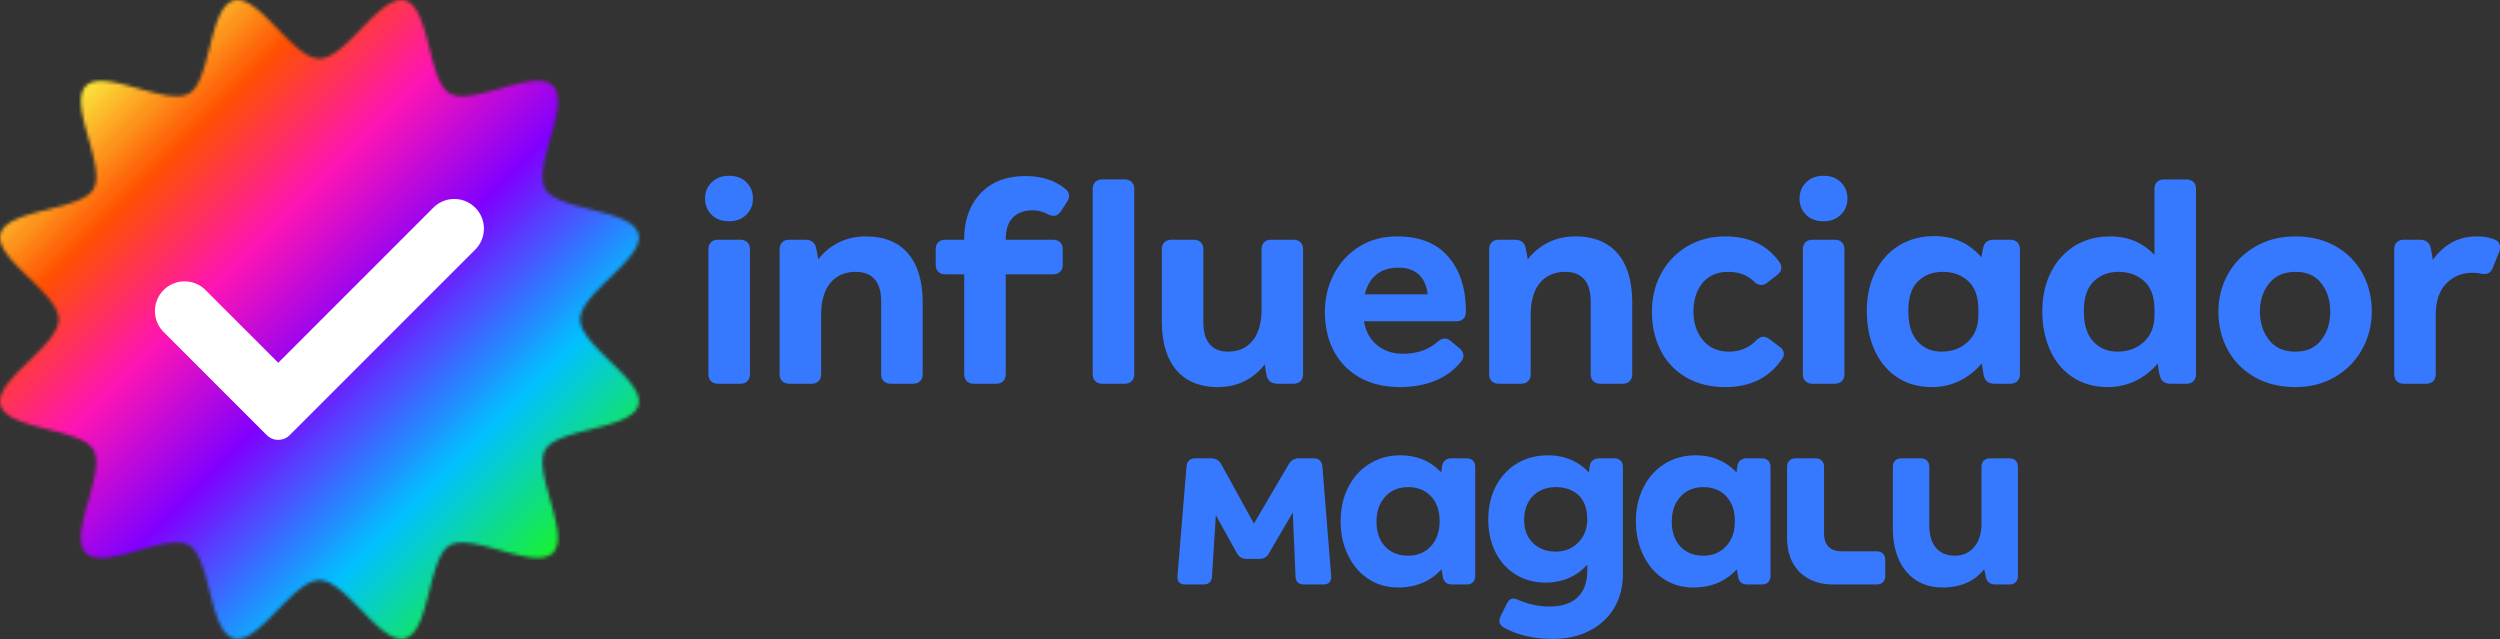
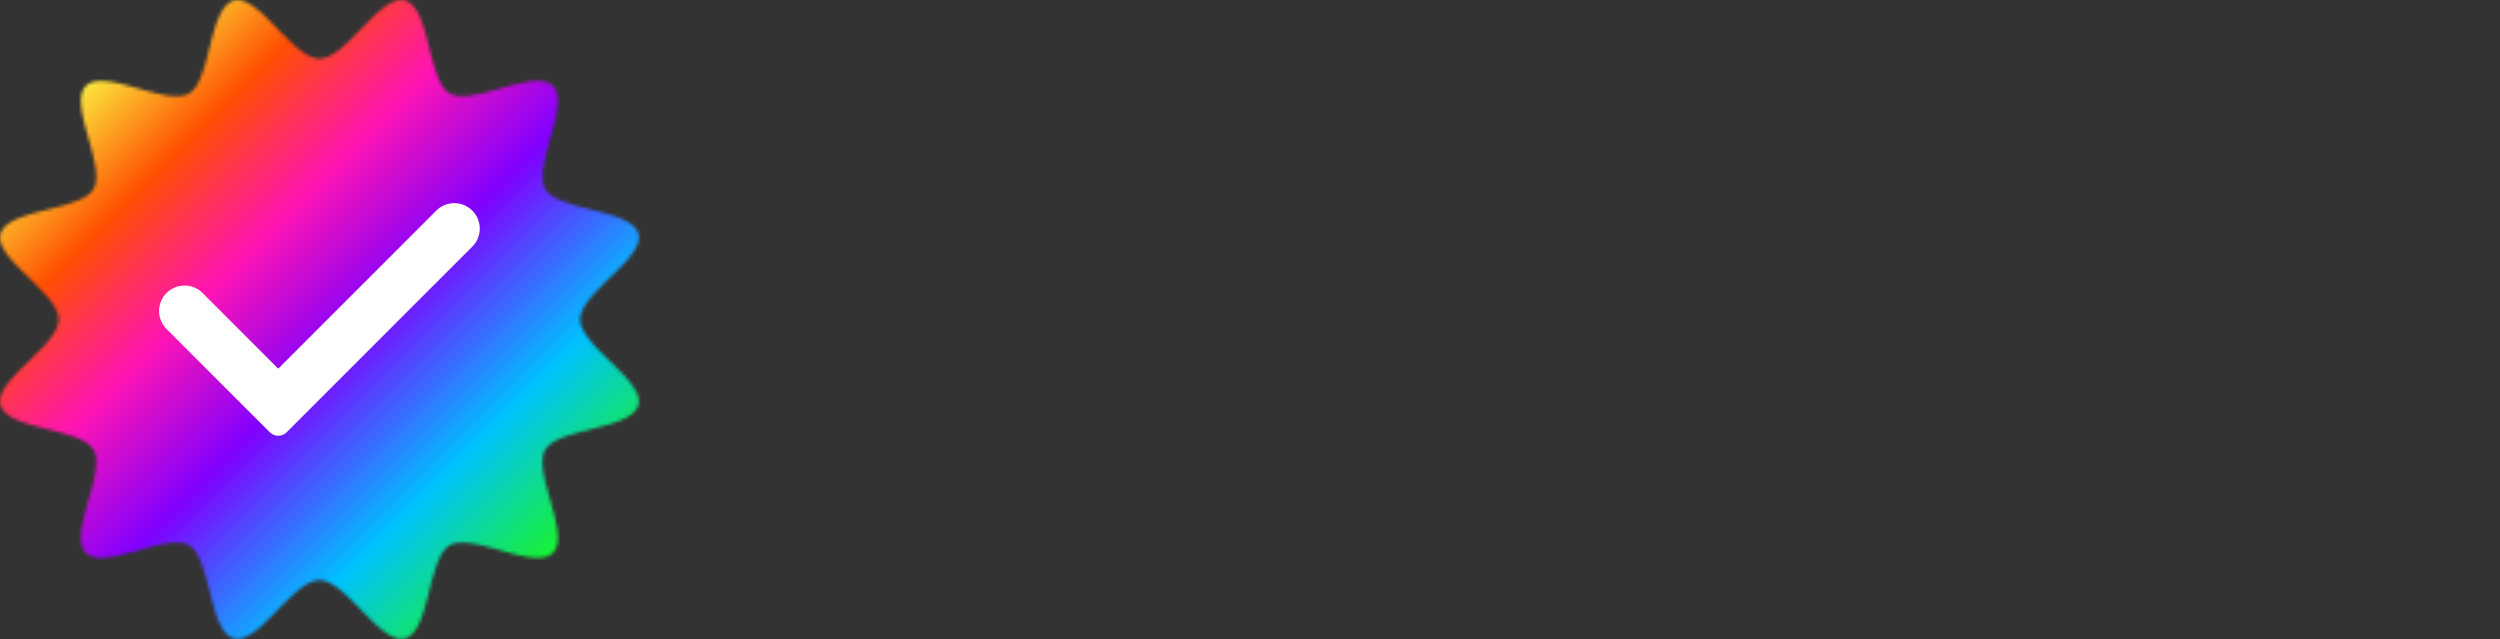
<svg xmlns="http://www.w3.org/2000/svg" fill="none" height="191" width="747">
  <rect width="100%" height="100%" fill="#333333" stroke="none" />
-   <path fill="#3679FF" d="M212.621 64.166c-1.299-1.297-1.947-2.912-1.947-4.845 0-1.932.664-3.546 1.992-4.845 1.328-1.298 3.048-1.947 5.163-1.947 2.173 0 3.908.649 5.207 1.947 1.298 1.299 1.947 2.913 1.947 4.845 0 1.933-.665 3.548-1.992 4.845-1.329 1.3-3.049 1.947-5.162 1.947-2.174 0-3.91-.648-5.208-1.947zm-.181 49.721c-.513-.512-.77-1.223-.77-2.128V74.536c0-.906.257-1.615.77-2.128.512-.512 1.223-.77 2.128-.77h6.612c.905 0 1.614.258 2.128.77.512.513.77 1.222.77 2.128v37.223c0 .905-.258 1.616-.77 2.128-.514.513-1.223.77-2.128.77h-6.612c-.905-.001-1.616-.257-2.128-.77zm21.282 0c-.513-.512-.77-1.223-.77-2.128V74.537c0-.907.257-1.615.77-2.129.513-.512 1.223-.77 2.129-.77h4.709c1.812 0 2.898.785 3.26 2.355.363 1.571.573 2.749.634 3.533 1.69-2.174 3.744-3.864 6.159-5.073 2.414-1.207 5.101-1.81 8.06-1.81 5.494 0 9.705 1.69 12.634 5.071 2.928 3.382 4.393 8.332 4.393 14.853v21.192c0 .905-.258 1.616-.77 2.128-.514.514-1.223.771-2.129.771h-6.61c-.906 0-1.616-.257-2.129-.771-.514-.512-.77-1.223-.77-2.128V90.114c0-2.958-.649-5.177-1.947-6.656-1.299-1.48-3.185-2.22-5.66-2.22-3.201 0-5.721 1.103-7.563 3.306-1.842 2.205-2.762 5.42-2.762 9.645v17.571c0 .905-.258 1.616-.77 2.128-.514.514-1.223.77-2.128.77h-6.611c-.906-.001-1.616-.257-2.129-.771zm55.155 0c-.513-.512-.769-1.223-.769-2.128V81.962h-5.616c-.905 0-1.616-.257-2.128-.77-.514-.512-.77-1.222-.77-2.128v-4.529c0-.906.256-1.614.77-2.128.512-.512 1.223-.77 2.128-.77h5.616v-.18c0-5.616 1.614-10.159 4.845-13.63 3.229-3.472 7.712-5.209 13.449-5.209 4.829 0 8.784 1.268 11.864 3.804.784.604 1.178 1.299 1.178 2.083 0 .543-.243 1.209-.725 1.993l-1.721 2.626c-.604.906-1.328 1.359-2.174 1.359-.543 0-1.177-.182-1.901-.544a9.463 9.463 0 00-4.438-1.086c-2.476 0-4.424.724-5.841 2.173-1.42 1.45-2.129 3.593-2.129 6.43v.182h14.128c.906 0 1.615.257 2.128.77.513.513.771 1.221.771 2.127v4.529c0 .906-.258 1.616-.771 2.128-.513.513-1.222.77-2.128.77h-14.128v29.797c0 .905-.258 1.616-.77 2.128-.513.514-1.223.77-2.128.77h-6.612c-.905 0-1.616-.256-2.128-.77zm38.4 0c-.513-.512-.77-1.223-.77-2.128V56.513c0-.906.257-1.615.77-2.129.512-.512 1.223-.77 2.128-.77h6.612c.905 0 1.615.258 2.128.77.512.514.77 1.223.77 2.129v55.246c0 .905-.258 1.616-.77 2.128-.513.514-1.223.77-2.128.77h-6.612c-.905 0-1.616-.256-2.128-.77zm24.226-3.306c-2.898-3.38-4.347-8.3-4.347-14.763V74.536c0-.906.256-1.615.77-2.128.512-.512 1.223-.77 2.128-.77h6.612c.906 0 1.614.258 2.128.77.512.513.769 1.222.769 2.128v21.736c0 2.898.634 5.087 1.902 6.566 1.268 1.48 3.079 2.219 5.435 2.219 3.138 0 5.599-1.087 7.381-3.26 1.78-2.174 2.671-5.374 2.671-9.601v-17.66c0-.906.256-1.615.77-2.128.513-.512 1.223-.77 2.129-.77h6.611c.906 0 1.615.258 2.129.77.512.513.77 1.222.77 2.128v37.223c0 .905-.257 1.616-.77 2.128-.514.513-1.223.77-2.129.77h-4.709c-1.751 0-2.839-.784-3.26-2.354a29.054 29.054 0 01-.543-3.442c-3.624 4.528-8.303 6.792-14.039 6.792-5.375-.001-9.509-1.69-12.408-5.072zm54.792 2.22c-3.382-1.902-5.963-4.543-7.744-7.925-1.781-3.38-2.671-7.275-2.671-11.683 0-4.044.89-7.789 2.671-11.23 1.781-3.441 4.302-6.188 7.563-8.242 3.26-2.051 7.064-3.079 11.411-3.079 6.641 0 11.712 2.024 15.215 6.068 3.501 4.046 5.253 9.45 5.253 16.212v.271c0 .906-.258 1.601-.77 2.083-.514.484-1.223.725-2.129.725h-27.532c.483 2.959 1.767 5.313 3.85 7.064 2.082 1.752 4.694 2.626 7.834 2.626 4.166 0 7.576-1.177 10.233-3.532.784-.663 1.509-.996 2.174-.996.663 0 1.297.272 1.902.815L436 103.97c.845.725 1.268 1.511 1.268 2.355 0 .604-.213 1.147-.634 1.631-2.054 2.596-4.651 4.527-7.788 5.795-3.14 1.269-6.642 1.903-10.506 1.903-4.65-.001-8.665-.951-12.045-2.853zm20.286-24.86c-.302-2.596-1.193-4.574-2.672-5.933-1.48-1.358-3.517-2.037-6.113-2.037-2.596 0-4.756.679-6.476 2.037-1.72 1.359-2.884 3.337-3.487 5.932h18.748zm19.156 25.946c-.515-.512-.771-1.223-.771-2.128V74.537c0-.907.256-1.615.771-2.129.511-.512 1.223-.77 2.128-.77h4.709c1.812 0 2.898.785 3.261 2.355.361 1.571.572 2.749.633 3.533 1.69-2.174 3.743-3.864 6.158-5.073 2.414-1.207 5.102-1.81 8.06-1.81 5.494 0 9.706 1.69 12.635 5.071 2.927 3.382 4.392 8.332 4.392 14.853v21.192c0 .905-.257 1.616-.769 2.128-.515.514-1.223.771-2.13.771h-6.61c-.907 0-1.617-.257-2.13-.771-.512-.512-.769-1.223-.769-2.128V90.114c0-2.958-.649-5.177-1.947-6.656-1.299-1.48-3.187-2.22-5.661-2.22-3.201 0-5.721 1.103-7.563 3.306-1.842 2.205-2.763 5.42-2.763 9.645v17.571c0 .905-.257 1.616-.769 2.128-.515.514-1.223.77-2.129.77h-6.611c-.903-.001-1.614-.257-2.125-.771zm58.096-1.132c-3.321-1.931-5.857-4.604-7.607-8.015-1.752-3.411-2.627-7.29-2.627-11.637 0-4.226.936-8.045 2.808-11.457 1.871-3.41 4.467-6.098 7.789-8.06 3.319-1.962 7.093-2.944 11.319-2.944 7.124 0 12.498 2.536 16.122 7.608.422.604.634 1.177.634 1.72 0 .847-.453 1.6-1.358 2.265l-2.808 2.173c-.544.484-1.148.724-1.811.724-.786 0-1.54-.362-2.264-1.086-1.993-1.87-4.529-2.808-7.608-2.808-3.322 0-5.887 1.103-7.698 3.305-1.811 2.206-2.716 5.058-2.716 8.56 0 3.44.951 6.293 2.852 8.558 1.902 2.264 4.484 3.396 7.744 3.396 3.2 0 5.886-1.087 8.06-3.26.784-.784 1.54-1.178 2.264-1.178.543 0 1.146.243 1.811.725l2.899 2.174c.905.604 1.358 1.358 1.358 2.264 0 .604-.212 1.147-.634 1.63-3.803 5.495-9.418 8.241-16.846 8.241-4.468 0-8.363-.966-11.683-2.898zm35.818-48.589c-1.299-1.297-1.948-2.912-1.948-4.845 0-1.932.665-3.546 1.993-4.845 1.327-1.298 3.048-1.947 5.162-1.947 2.174 0 3.909.649 5.208 1.947 1.297 1.299 1.948 2.913 1.948 4.845 0 1.933-.666 3.548-1.993 4.845-1.329 1.3-3.049 1.947-5.162 1.947-2.173 0-3.911-.648-5.208-1.947zm-.181 49.721c-.513-.512-.771-1.223-.771-2.128V74.536c0-.906.257-1.615.771-2.128.512-.512 1.223-.77 2.128-.77h6.612c.905 0 1.614.258 2.128.77.513.513.77 1.222.77 2.128v37.223c0 .905-.256 1.616-.77 2.128-.514.513-1.223.77-2.128.77h-6.612c-.905-.001-1.616-.257-2.128-.77zm27.442-1.133c-2.929-1.932-5.178-4.619-6.747-8.06-1.571-3.441-2.355-7.335-2.355-11.683 0-4.406.829-8.3 2.49-11.682 1.661-3.381 4.016-6.024 7.065-7.925 3.048-1.902 6.595-2.853 10.641-2.853 5.736 0 10.416 2.114 14.039 6.34.059-.302.136-.754.226-1.359a12.25 12.25 0 01.318-1.54c.362-1.57 1.418-2.354 3.17-2.354h4.889c.906 0 1.616.258 2.13.77.512.513.77 1.222.77 2.128v37.223c0 .904-.257 1.616-.77 2.128-.514.513-1.224.769-2.13.769h-4.618c-1.811 0-2.898-.784-3.26-2.354-.122-.543-.333-1.78-.634-3.713-1.872 2.234-4.075 3.97-6.611 5.207-2.536 1.237-5.284 1.857-8.242 1.857-3.986-.001-7.443-.968-10.371-2.899zm21.148-10.686c2.052-1.993 3.079-4.648 3.079-7.97v-1.54c0-3.803-.996-6.64-2.988-8.513-1.993-1.87-4.56-2.807-7.699-2.807-2.958 0-5.403.936-7.336 2.807-1.933 1.872-2.897 4.831-2.897 8.876 0 4.046.92 7.079 2.762 9.102 1.841 2.024 4.212 3.033 7.11 3.033 3.259 0 5.915-.996 7.969-2.988zm31.334 10.687c-2.959-1.932-5.223-4.619-6.793-8.06-1.571-3.443-2.354-7.337-2.354-11.684 0-4.347.844-8.21 2.535-11.592 1.691-3.381 4.061-6.023 7.11-7.925 3.048-1.901 6.597-2.852 10.642-2.852 5.312 0 9.72 1.842 13.222 5.524V56.513c0-.906.256-1.614.771-2.128.512-.513 1.223-.77 2.128-.77h6.611c.906 0 1.615.257 2.129.77.512.514.77 1.222.77 2.128v55.246c0 .905-.258 1.615-.77 2.127-.514.514-1.223.771-2.129.771h-4.709c-1.752 0-2.807-.784-3.17-2.354-.303-1.027-.514-2.265-.634-3.713-1.872 2.234-4.091 3.97-6.657 5.206-2.567 1.238-5.329 1.858-8.287 1.858-3.985-.001-7.458-.968-10.415-2.899zm21.238-10.642c2.083-1.961 3.124-4.633 3.124-8.015v-1.54c0-3.804-1.012-6.64-3.034-8.513-2.024-1.87-4.606-2.808-7.744-2.808-2.958 0-5.419.952-7.382 2.853-1.962 1.902-2.942 4.846-2.942 8.83 0 4.046.935 7.08 2.807 9.102 1.871 2.024 4.256 3.035 7.155 3.035 3.26 0 5.932-.981 8.016-2.944zm33.054 10.552c-3.472-1.993-6.144-4.694-8.015-8.106-1.872-3.41-2.807-7.23-2.807-11.456 0-4.045.951-7.774 2.853-11.185 1.902-3.411 4.604-6.143 8.106-8.197 3.5-2.052 7.517-3.079 12.045-3.079 4.587 0 8.618.996 12.09 2.989 3.472 1.992 6.127 4.695 7.97 8.105 1.841 3.412 2.762 7.2 2.762 11.367 0 3.984-.95 7.713-2.852 11.184-1.903 3.473-4.59 6.236-8.06 8.287-3.473 2.053-7.443 3.079-11.91 3.079-4.65 0-8.71-.996-12.182-2.988zm19.925-11.095c1.78-2.323 2.672-5.147 2.672-8.467 0-3.32-.891-6.128-2.672-8.423-1.781-2.295-4.333-3.442-7.652-3.442-3.442 0-6.084 1.147-7.925 3.442-1.844 2.295-2.763 5.103-2.763 8.422 0 3.321.906 6.145 2.717 8.468 1.811 2.325 4.438 3.487 7.879 3.487 3.381 0 5.963-1.162 7.744-3.487zm22.551 12.317c-.514-.512-.77-1.223-.77-2.128V74.537c0-.907.256-1.615.77-2.129.512-.512 1.223-.77 2.128-.77H723c1.811 0 2.898.785 3.26 2.355.362 1.571.573 2.808.634 3.713 1.569-2.232 3.456-3.969 5.661-5.207 2.203-1.237 4.723-1.857 7.562-1.857 1.991 0 3.742.303 5.253.906 1.086.423 1.629 1.209 1.629 2.355 0 .422-.09.905-.271 1.449l-1.902 4.71c-.484 1.208-1.299 1.81-2.446 1.81-.422 0-.755-.03-.996-.09-.723-.181-1.571-.272-2.535-.272-3.201 0-5.842 1.073-7.925 3.215-2.084 2.144-3.125 5.36-3.125 9.646v17.389c0 .905-.257 1.616-.771 2.128-.512.514-1.222.77-2.127.77h-6.612c-.905-.001-1.615-.257-2.127-.771zM351.84 171.964l2.681-32.497c.162-1.678 1.056-2.519 2.68-2.519h4.631c1.409 0 2.437.597 3.087 1.787l9.749 17.71 10.399-17.71c.702-1.19 1.732-1.787 3.087-1.787h4.306c1.624 0 2.519.84 2.68 2.519l2.601 32.497c.162 1.787-.65 2.68-2.438 2.68h-5.606c-1.678 0-2.546-.838-2.599-2.519l-.813-19.01-7.066 12.105c-.597 1.191-1.599 1.788-3.007 1.788h-3.574c-1.41 0-2.438-.597-3.087-1.788l-6.257-11.293-1.137 18.198c-.054 1.68-.948 2.519-2.682 2.519h-5.198c-1.787 0-2.6-.893-2.437-2.68zm57.03 1.015c-2.599-1.706-4.631-4.075-6.092-7.109-1.463-3.033-2.193-6.418-2.193-10.155 0-3.79.771-7.189 2.314-10.196 1.544-3.006 3.67-5.334 6.378-6.987 2.707-1.651 5.74-2.477 9.098-2.477 4.983 0 9.072 1.706 12.268 5.118l.245-1.868c.106-.758.417-1.341.933-1.747.514-.406 1.15-.61 1.909-.61h4.468c.813 0 1.449.232 1.91.691.459.461.691 1.097.691 1.909v32.497c0 .812-.232 1.449-.691 1.909-.461.462-1.097.691-1.91.691h-4.305c-1.572 0-2.493-.758-2.763-2.276l-.407-2.275c-3.305 3.63-7.636 5.444-12.998 5.444-3.304 0-6.255-.853-8.855-2.559zm18.686-9.79c1.733-1.895 2.6-4.387 2.6-7.475 0-3.087-.854-5.551-2.559-7.393-1.706-1.839-3.996-2.762-6.866-2.762-2.816 0-5.09.949-6.824 2.843-1.733 1.897-2.6 4.388-2.6 7.476 0 3.086.855 5.552 2.559 7.392 1.707 1.841 3.994 2.763 6.865 2.763 2.816 0 5.092-.948 6.825-2.844zm21.773 24.292c-.867-.488-1.301-1.165-1.301-2.032 0-.324.135-.812.407-1.462l1.788-3.575c.488-1.03 1.164-1.544 2.031-1.544.433 0 .921.135 1.462.407 3.033 1.299 6.093 1.949 9.181 1.949 3.79 0 6.634-.933 8.53-2.802 1.894-1.867 2.844-4.481 2.844-7.84v-1.868c-3.25 3.573-7.421 5.362-12.511 5.362-3.306 0-6.256-.799-8.855-2.398-2.601-1.596-4.618-3.83-6.054-6.7-1.435-2.871-2.152-6.12-2.152-9.75 0-3.79.771-7.135 2.314-10.032 1.545-2.898 3.657-5.145 6.336-6.744 2.681-1.597 5.728-2.397 9.141-2.397 4.983 0 9.071 1.706 12.268 5.118l.244-1.867c.107-.758.418-1.341.933-1.747.515-.406 1.15-.61 1.909-.61h4.468c.812 0 1.449.231 1.91.691.459.461.691 1.096.691 1.909v32.089c0 3.739-.854 7.055-2.56 9.952-1.706 2.898-4.142 5.172-7.312 6.826-3.168 1.651-6.838 2.477-11.007 2.477-5.797-.001-10.699-1.138-14.705-3.412zm22.259-25.388c1.788-1.814 2.681-4.129 2.681-6.946 0-3.087-.853-5.456-2.559-7.11-1.706-1.651-3.995-2.477-6.864-2.477-2.763 0-5.026.88-6.785 2.64-1.761 1.762-2.641 4.132-2.641 7.109 0 2.872.867 5.173 2.6 6.906 1.734 1.734 4.008 2.601 6.825 2.601 2.708-.001 4.956-.909 6.743-2.723zm25.51 10.886c-2.599-1.706-4.63-4.075-6.092-7.109-1.463-3.033-2.195-6.418-2.195-10.155 0-3.79.773-7.189 2.315-10.196 1.545-3.006 3.67-5.334 6.378-6.987 2.707-1.651 5.739-2.477 9.099-2.477 4.983 0 9.071 1.706 12.267 5.118l.245-1.868c.107-.758.418-1.341.934-1.747.513-.406 1.15-.61 1.908-.61h4.469c.813 0 1.448.232 1.909.691.46.461.691 1.097.691 1.909v32.497c0 .812-.231 1.449-.691 1.909-.461.462-1.096.691-1.909.691h-4.305c-1.572 0-2.493-.758-2.764-2.276l-.406-2.275c-3.305 3.63-7.637 5.444-12.999 5.444-3.302 0-6.254-.853-8.854-2.559zm18.686-9.79c1.732-1.895 2.599-4.387 2.599-7.475 0-3.087-.853-5.551-2.559-7.393-1.706-1.839-3.995-2.762-6.865-2.762-2.816 0-5.091.949-6.824 2.843-1.734 1.897-2.6 4.388-2.6 7.476 0 3.086.853 5.552 2.559 7.392 1.707 1.841 3.993 2.763 6.865 2.763 2.815 0 5.09-.948 6.825-2.844zm21.935 7.718c-2.493-2.492-3.737-5.903-3.737-10.237v-21.122c0-.812.229-1.448.689-1.909.46-.459 1.097-.691 1.91-.691h5.849c.814 0 1.448.232 1.91.691.459.461.689 1.097.689 1.909v19.742c0 3.629 1.815 5.443 5.445 5.443h10.235c.812 0 1.449.23 1.91.69.459.462.69 1.098.69 1.909v4.713c0 .812-.231 1.449-.69 1.909-.461.462-1.098.691-1.91.691h-12.755c-4.333-.001-7.746-1.246-10.235-3.738zm31.887-.122c-2.681-3.167-4.022-7.568-4.022-13.201v-18.036c0-.812.23-1.448.69-1.909.46-.459 1.098-.691 1.909-.691h5.688c.812 0 1.448.232 1.91.691.459.461.689 1.097.689 1.909v17.223c0 3.034.663 5.335 1.991 6.906 1.326 1.572 3.209 2.356 5.646 2.356 2.382 0 4.306-.854 5.769-2.56 1.461-1.707 2.192-4.073 2.192-7.108v-16.818c0-.812.23-1.448.691-1.909.459-.459 1.096-.69 1.908-.69h5.686c.814 0 1.45.231 1.911.69.46.461.69 1.097.69 1.909v32.497c0 .812-.23 1.45-.69 1.909-.461.462-1.097.691-1.911.691h-4.142c-1.571 0-2.519-.758-2.844-2.275l-.486-2.276c-2.925 3.631-7.07 5.444-12.431 5.444-4.549.001-8.163-1.584-10.844-4.752z" />
  <mask height="191" width="191" y="0" x="0" maskUnits="userSpaceOnUse" style="mask-type:luminance" id="a">
    <path fill="#fff" d="M95.446 17.536C87.543 17.536 77.204-1.81 69.914.14c-7.542 2.015-6.817 23.996-13.42 27.817-3.19 1.844-9.09.189-14.983-1.467-6.488-1.823-12.97-3.645-15.82-.796-5.435 5.435 6.14 24.102 2.264 30.8-3.82 6.604-25.801 5.878-27.817 13.421-1.948 7.29 17.397 17.629 17.397 25.532 0 7.904-19.345 18.242-17.397 25.531 2.016 7.543 23.997 6.818 27.817 13.422 3.876 6.698-7.7 25.365-2.263 30.801 2.85 2.85 9.33 1.027 15.82-.796 5.893-1.655 11.793-3.311 14.981-1.466 6.604 3.82 5.88 25.8 13.421 27.817 7.29 1.949 17.629-17.397 25.532-17.397 7.903 0 18.243 19.346 25.532 17.397 7.542-2.016 6.817-23.997 13.421-27.817 3.188-1.845 9.087-.189 14.981 1.465 6.488 1.823 12.971 3.646 15.82.797 5.436-5.437-6.139-24.103-2.263-30.801 3.82-6.604 25.801-5.879 27.818-13.422 1.947-7.289-17.398-17.627-17.398-25.531 0-7.903 19.345-18.243 17.398-25.532-2.017-7.543-23.998-6.817-27.818-13.42-3.876-6.7 7.699-25.366 2.263-30.802-2.849-2.848-9.332-1.026-15.82.797-5.894 1.656-11.793 3.311-14.981 1.467-6.604-3.821-5.879-25.802-13.421-27.817a4.151 4.151 0 00-1.07-.139c-7.205 0-16.937 17.536-24.462 17.536z" />
  </mask>
  <g mask="url(#a)">
    <path fill="url(#paint0_linear_740_159)" d="M95.446-99.067L289.958 95.446 95.446 289.959-99.068 95.446 95.446-99.067z" />
  </g>
  <path fill="#fff" d="M83.138 130.188c-.964 0-1.87-.376-2.552-1.057L49.773 98.316a7.558 7.558 0 01-2.228-5.382 7.56 7.56 0 012.228-5.382 7.56 7.56 0 015.382-2.229 7.56 7.56 0 015.381 2.229l22.603 22.602 47.221-47.22a7.56 7.56 0 015.382-2.23c2.033 0 3.945.792 5.383 2.23 2.966 2.967 2.966 7.795 0 10.763L85.689 129.13a3.584 3.584 0 01-2.551 1.057z" />
-   <path stroke-linejoin="round" stroke-linecap="round" stroke-miterlimit="10" stroke-width="2.486" stroke="#fff" d="M83.138 130.188c-.964 0-1.87-.376-2.552-1.057L49.773 98.316a7.558 7.558 0 01-2.228-5.382 7.56 7.56 0 012.228-5.382 7.56 7.56 0 015.382-2.229 7.56 7.56 0 015.381 2.229l22.603 22.602 47.221-47.22a7.56 7.56 0 015.382-2.23c2.033 0 3.945.792 5.383 2.23 2.966 2.967 2.966 7.795 0 10.763L85.689 129.13a3.584 3.584 0 01-2.551 1.057z" />
  <defs>
    <linearGradient gradientUnits="userSpaceOnUse" y2="165.202" x2="165.134" y1="25.694" x1="25.626" id="paint0_linear_740_159">
      <stop stop-color="#FBE53B" />
      <stop stop-color="#FF4F01" offset=".168" />
      <stop stop-color="#FF14B3" offset=".351" />
      <stop stop-color="#8000FF" offset=".55" />
      <stop stop-color="#00C1FF" offset=".8" />
      <stop stop-color="#17F036" offset=".996" />
      <stop stop-color="#17F036" offset="1" />
    </linearGradient>
  </defs>
</svg>